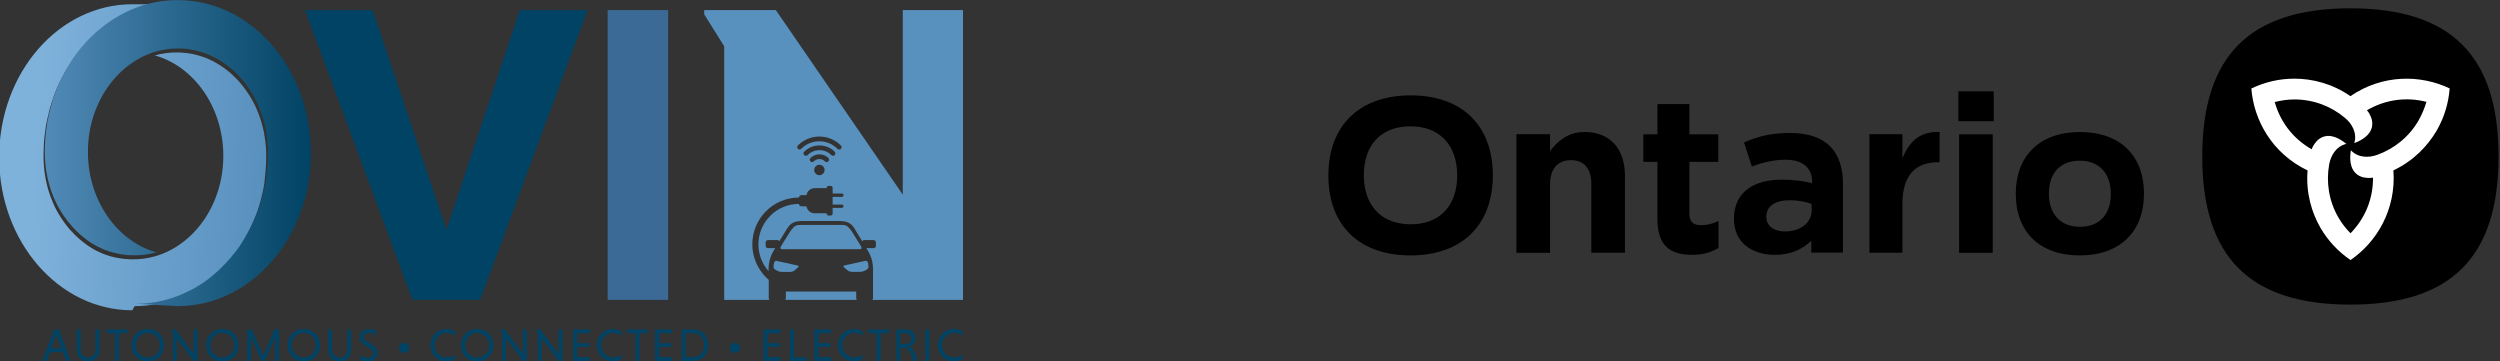
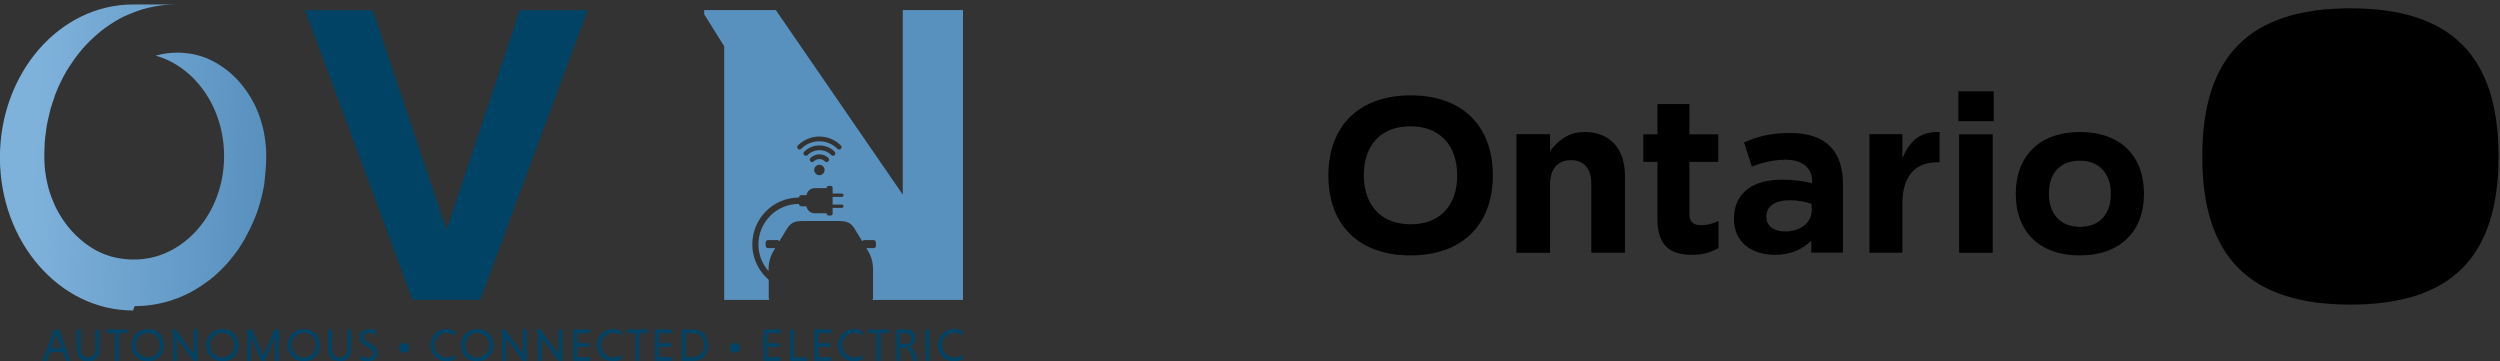
<svg xmlns="http://www.w3.org/2000/svg" xml:space="preserve" height="374" width="2587" style="enable-background:new 0 0 2587 374;" viewBox="0 0 2587 374" y="0px" x="0px" id="Layer_1" version="1.1">
  <rect x="0" y="0" width="2587" height="374" fill="#333333" stroke="none" />
  <style type="text/css">
	.st0{fill:#FFFFFF;}
	.st1{fill:#014364;}
	.st2{fill:url(#path875_00000105404736596616457580000007876304558273037973_);}
	.st3{fill:url(#path877_00000067926609874051290720000002157606663281436043_);}
	.st4{fill:#3A6A95;}
	.st5{fill:#5890BE;}
</style>
  <path d="M1459.8,98.7c-53.9,0-85.2,32.1-85.2,82.9s31.1,82.7,85,82.7c53.9,0,85.2-32.1,85.2-82.9  C1544.7,130.6,1513.7,98.7,1459.8,98.7L1459.8,98.7z M1459.7,232.1c-30.6,0-48.4-19.8-48.4-50.8s17.6-50.6,48.2-50.6  c30.6,0,48.4,19.8,48.4,50.8C1507.9,212.5,1490.3,232.1,1459.7,232.1z M1646.7,261.6v-71c0-16.5-7.8-24.9-21-24.9  c-13.3,0-21.7,8.5-21.7,24.9v71h-34.8V138.9h34.8v17.4c8-10.3,18.3-19.7,35.9-19.7c26.3,0,41.6,17.4,41.6,45.5v79.4H1646.7z   M1748.2,221.1c0,8,3.6,11.9,11.9,11.9c6.8,0,12.8-1.6,18.2-4.3v27.9c-7.3,4.3-15.8,7.1-27.5,7.1c-21.3,0-35.7-8.5-35.7-36.8v-59.4  h-14.6v-28.5h14.6v-31.3h33.1v31.3h29.9v28.5h-29.9L1748.2,221.1L1748.2,221.1z M1852.3,137.6c-20.8,0-34.1,3.9-47.6,9.8l8.1,24.9  c11.2-4.1,21.9-7,35.1-7c17.4,0,27.3,8.3,27.3,22.7v1.7c-8.7-2.4-18.9-3.8-31.2-3.8c-29.1,0-49.7,12.8-49.7,40.4v0.5  c0,24.3,19,36.9,42.1,36.9c17,0,29.1-6,37.9-14.6v12.3h32.8v-71.2C1907,157.2,1890.3,137.6,1852.3,137.6L1852.3,137.6z   M1874.7,217.7c0,12.6-11.3,21.8-27.6,21.8c-11.2,0-19.3-5.5-19.3-14.9v-0.5c0-11,9.5-16.9,24.3-16.9c8.5,0,16.6,1.5,22.5,3.9  L1874.7,217.7L1874.7,217.7z M2005.3,167.9c-23.1,0-36.7,13.6-36.7,42.9v50.7h-34.1V138.9h34.1v24.7c7.1-16.9,17.9-27.9,38.5-27  v31.3L2005.3,167.9L2005.3,167.9z M2063.1,94.5v30.9h-36.6V94.5H2063.1l-0.6,0.6L2063.1,94.5z M2061.5,139.6l0.6-0.6h-34.8v122.6  h34.8V138.9L2061.5,139.6z M2152.3,136.6c-41.6,0-66.4,24.7-66.4,64c0,39.2,24.7,63.7,66.2,63.7c41.8,0,66.5-24.7,66.5-63.9  C2218.6,161.1,2194,136.6,2152.3,136.6L2152.3,136.6z M2152.3,234.7c-20.3,0-32.1-13.4-32.1-34.3c0-20.8,11.3-34.1,31.9-34.1  c20.4,0,32.2,13.4,32.2,34.3C2184.3,221.3,2173,234.7,2152.3,234.7L2152.3,234.7z M2432.2,8.6c-104.2,0-153.3,49.1-153.3,153.3  c0,104.2,49.1,153.3,153.3,153.3c104.2,0,153.3-49.1,153.3-153.3C2585.5,57.8,2536.4,8.6,2432.2,8.6" />
-   <path d="M2432.2,99.5C2432.2,99.5,2432.2,99.5,2432.2,99.5c-18.7-13-39.4-18.1-58-18.1c-15.9,0-31.1,3.7-44.5,10.2  c2.5,32.5,21.2,67,58.2,84.8c-1.9,22.7,4,43.2,13.3,59.3c8,13.8,18.8,25,31.1,33.4c26.9-18.4,47.4-51.9,44.4-92.8  c20.6-9.7,35.4-25.1,44.8-41.2c8-13.8,12.3-28.8,13.4-43.6C2505.3,77.4,2466.1,76.4,2432.2,99.5L2432.2,99.5z M2502.8,124.5  c-9.9,17.3-25.4,29.4-42.7,35.7c-8.8,3.2-19.9,3.3-27.4-4.7c-1.6,9.6-0.5,18.5,4.8,23.6c2.2,2.2,5.5,4,8.5,4.5  c3.6,0.6,6.2,0.8,9.6,0.2c0.1,23-8.8,42.8-23.3,57.6c-4.7-4.8-9-10.2-12.5-16.3c-10-17.2-12.8-36.7-9.6-54.8  c1.6-9.2,7.1-18.9,17.8-21.4c-7.5-6.2-15.7-9.7-22.8-7.7c-3,0.8-6.2,2.8-8.1,5.1c-2.4,2.8-3.8,5-5,8.2c-20-11.5-32.6-29-38.2-48.9  c6.5-1.7,13.4-2.7,20.4-2.7c19.9,0,38.2,7.2,52.3,19.1c7.2,6,12.8,15.6,9.6,26.1c9.1-3.4,16.3-8.8,18.1-15.9c0.8-3,0.7-6.8-0.3-9.6  c-1.3-3.5-2.4-5.9-4.7-8.5c19.9-11.6,41.5-13.8,61.6-8.7C2508.9,111.9,2506.3,118.4,2502.8,124.5L2502.8,124.5z" class="st0" />
  <g>
    <path d="M65,364.4H51.8l-3.3,9.1h-4.7l12.3-32.6h4.7L73,373.5h-4.7C68.4,373.5,65,364.4,65,364.4z M53.2,360.4h10.4   l-5.2-14.1L53.2,360.4z M103,340.9v21c0,7.4-4.6,12.1-11.8,12.1c-7.3,0-11.8-4.7-11.8-12.1v-21h4.1v21.2c0,4.7,3,7.8,7.7,7.8   c4.7,0,7.7-3.2,7.7-7.8v-21.2H103z M119,344.8h-8.7v-3.9h21.5v3.9h-8.6v28.7H119C119,373.5,119,344.8,119,344.8z M153,340.4   c9.5,0,16.8,7.2,16.8,16.8c0,9.5-7.2,16.8-16.8,16.8s-16.8-7.2-16.8-16.8C136.2,347.7,143.5,340.4,153,340.4z M153,369.9   c7.1,0,12.5-5.6,12.5-12.7c0-7.1-5.4-12.7-12.5-12.7c-7.1,0-12.5,5.6-12.5,12.7C140.6,364.4,145.9,369.9,153,369.9z M183,350.1   v23.4h-4.1v-28.9l-2.3-3.4v-0.3h5l18.7,25.5v-25.5h4.1v32.6h-4.1L183,350.1L183,350.1z M230.1,340.4c9.5,0,16.8,7.2,16.8,16.8   c0,9.5-7.2,16.8-16.8,16.8c-9.5,0-16.8-7.2-16.8-16.8C213.3,347.7,220.5,340.4,230.1,340.4z M230.1,369.9c7.1,0,12.5-5.6,12.5-12.7   c0-7.1-5.4-12.7-12.5-12.7c-7.1,0-12.5,5.6-12.5,12.7C217.6,364.4,223,369.9,230.1,369.9z M270.4,373.5l-10.5-24.8v24.8h-4.1v-32.6   h4.9l11.7,27.4l11.6-27.4h4.8v32.6h-4.1v-24.8l-10.5,24.8H270.4z M314.4,340.4c9.5,0,16.8,7.2,16.8,16.8c0,9.5-7.2,16.8-16.8,16.8   s-16.8-7.2-16.8-16.8C297.6,347.7,304.8,340.4,314.4,340.4z M314.4,369.9c7.1,0,12.5-5.6,12.5-12.7c0-7.1-5.4-12.7-12.5-12.7   c-7.1,0-12.5,5.6-12.5,12.7C301.9,364.4,307.3,369.9,314.4,369.9z M363.3,340.9v21c0,7.4-4.6,12.1-11.8,12.1   c-7.3,0-11.8-4.7-11.8-12.1v-21h4.1v21.2c0,4.7,3,7.8,7.7,7.8c4.7,0,7.7-3.2,7.7-7.8v-21.2H363.3L363.3,340.9z M389.4,346.9   c-1.8-1.4-4.4-2.5-7.1-2.5c-3.5,0-5.7,1.8-5.7,4.6c0,1.7,1,3,3,4.3l5.7,3.5c4,2.5,5.5,5,5.5,8.4c0,4.7-3.4,8.9-10.3,8.9   c-3.3,0-6.1-1-8-2v-4.8c1.7,1.4,4.5,2.9,7.9,2.9c3.9,0,6-2.3,6-4.8c0-1.7-1.1-3.3-3.5-4.8l-5.6-3.5c-3.7-2.3-5.1-4.7-5.1-8   c0-4.2,2.8-8.5,10.2-8.5c2.8,0,5.3,0.8,7,1.8L389.4,346.9L389.4,346.9z M412.8,359.9c0-3,2.3-5.1,5.3-5.1c3.1,0,5.3,2.2,5.3,5.1   c0,3-2.2,5.1-5.3,5.1C415.1,365,412.8,362.9,412.8,359.9z M470.9,371.7c-2.4,1.4-5.4,2.3-8.6,2.3c-9.5,0-16.8-7.2-16.8-16.8   c0-9.5,7.2-16.8,16.8-16.8c3.2,0,6.1,0.8,8.6,2.3v4.8c-2.2-1.9-5.2-3-8.6-3c-7.1,0-12.5,5.6-12.5,12.7c0,7.1,5.3,12.7,12.5,12.7   c3.4,0,6.4-1.1,8.6-3V371.7L470.9,371.7z M493.8,340.4c9.5,0,16.8,7.2,16.8,16.8c0,9.5-7.2,16.8-16.8,16.8   c-9.5,0-16.8-7.2-16.8-16.8C477,347.7,484.2,340.4,493.8,340.4z M493.8,369.9c7.1,0,12.5-5.6,12.5-12.7c0-7.1-5.4-12.7-12.5-12.7   c-7.1,0-12.5,5.6-12.5,12.7C481.3,364.4,486.7,369.9,493.8,369.9z M523.8,350.1v23.4h-4.1v-28.9l-2.3-3.4v-0.3h5l18.7,25.5v-25.5   h4.1v32.6h-4.1L523.8,350.1L523.8,350.1z M560.6,350.1v23.4h-4.1v-28.9l-2.3-3.4v-0.3h5l18.7,25.5v-25.5h4.1v32.6h-4.1L560.6,350.1   L560.6,350.1z M593.1,373.5v-32.6h17.6v3.9h-13.4v10.3h12.5v3.9h-12.5v10.5h13.4v3.9L593.1,373.5L593.1,373.5z M643.1,371.7   c-2.4,1.4-5.4,2.3-8.6,2.3c-9.5,0-16.8-7.2-16.8-16.8c0-9.5,7.2-16.8,16.8-16.8c3.2,0,6.1,0.8,8.6,2.3v4.8c-2.2-1.9-5.2-3-8.6-3   c-7.1,0-12.5,5.6-12.5,12.7c0,7.1,5.3,12.7,12.5,12.7c3.4,0,6.4-1.1,8.6-3V371.7L643.1,371.7z M657.5,344.8h-8.7v-3.9h21.5v3.9   h-8.6v28.7h-4.1V344.8z M677.9,373.5v-32.6h17.6v3.9h-13.4v10.3h12.5v3.9h-12.5v10.5h13.4v3.9L677.9,373.5L677.9,373.5z    M705.4,340.9h11.5c9.7,0,15.9,6.8,15.9,16.3c0,9.5-6.2,16.3-15.9,16.3h-11.5V340.9L705.4,340.9z M709.6,344.8v24.7h7.3   c7.3,0,11.7-5.2,11.7-12.4c0-7.1-4.4-12.4-11.7-12.4L709.6,344.8L709.6,344.8z M755.1,359.9c0-3,2.3-5.1,5.3-5.1   c3.1,0,5.3,2.2,5.3,5.1c0,3-2.2,5.1-5.3,5.1C757.3,365,755.1,362.9,755.1,359.9z M790,373.5v-32.6h17.6v3.9h-13.4v10.3h12.5v3.9   h-12.5v10.5h13.4v3.9L790,373.5L790,373.5z M817.4,373.5v-32.6h4.1v28.7H835v3.9L817.4,373.5L817.4,373.5z M842.6,373.5v-32.6h17.6   v3.9h-13.4v10.3h12.5v3.9h-12.5v10.5h13.4v3.9L842.6,373.5L842.6,373.5z M892.6,371.7c-2.4,1.4-5.4,2.3-8.6,2.3   c-9.5,0-16.8-7.2-16.8-16.8c0-9.5,7.2-16.8,16.8-16.8c3.2,0,6.1,0.8,8.6,2.3v4.8c-2.2-1.9-5.2-3-8.6-3c-7.1,0-12.5,5.6-12.5,12.7   c0,7.1,5.3,12.7,12.5,12.7c3.4,0,6.4-1.1,8.6-3V371.7L892.6,371.7z M907.1,344.8h-8.7v-3.9h21.5v3.9h-8.6v28.7h-4.1V344.8z    M927.5,340.9h9.6c6.1,0,10.3,3.4,10.3,9.2c0,4.7-2.9,7.4-6.7,8.3c3.9,1.8,7.2,7.4,8.4,15.1h-4.3c-1.5-8.1-5.6-13.6-9.8-13.6h-3.4   v13.6h-4.1L927.5,340.9L927.5,340.9z M937.1,344.8h-5.5V356h5.5c3.4,0,6-2,6-5.5S940.5,344.8,937.1,344.8L937.1,344.8z    M957.6,340.9h4.1v32.6h-4.1V340.9L957.6,340.9z M995.9,371.7c-2.4,1.4-5.4,2.3-8.6,2.3c-9.5,0-16.8-7.2-16.8-16.8   c0-9.5,7.2-16.8,16.8-16.8c3.2,0,6.1,0.8,8.6,2.3v4.8c-2.2-1.9-5.2-3-8.6-3c-7.1,0-12.5,5.6-12.5,12.7c0,7.1,5.3,12.7,12.5,12.7   c3.4,0,6.4-1.1,8.6-3V371.7L995.9,371.7z" class="st1" />
  </g>
  <g transform="rotate(180 449.156 226.197) scale(1.135)" id="g905_00000126316432667110820380000001632679809219902090_">
    <linearGradient gradientTransform="matrix(3.649 0 0 3.649 -1546.927 93.788)" y2="50.654" x2="632.066" y1="47.247" x1="574.235" gradientUnits="userSpaceOnUse" id="path875_00000075879484882179860840000014317865349764963483_">
      <stop style="stop-color:#5890BE" offset="0" />
      <stop style="stop-color:#7FB2DB" offset="1" />
    </linearGradient>
-     <path d="M668.7,119.5c-6.7,0-13.3,0.6-19.7,1.8c-0.9,0.2-1.7,0.3-2.6,0.5c-0.3,0.1-0.6,0.1-0.9,0.2l-1.6,0.4c-0.5,0.1-0.9,0.2-1.4,0.3   c-0.4,0.1-0.7,0.2-1.1,0.3c-0.5,0.1-1.1,0.3-1.6,0.4c-0.3,0.1-0.5,0.1-0.8,0.2c-0.6,0.2-1.1,0.3-1.7,0.5c-0.2,0.1-0.4,0.1-0.7,0.2   c-0.6,0.2-1.2,0.4-1.8,0.6l-0.5,0.2c-0.6,0.2-1.3,0.4-1.9,0.7c-0.1,0-0.3,0.1-0.4,0.1c-0.7,0.2-1.3,0.5-2,0.7c0,0,0,0,0,0   c0,0-0.1,0-0.1,0h0c-2.9,1.1-5.8,2.4-8.6,3.8c-0.7,0.3-1.4,0.7-2,1c0,0,0,0,0,0c0,0-0.1,0-0.1,0c0,0,0,0,0,0   c-0.6,0.3-1.3,0.7-1.9,1c0,0,0,0,0,0c-0.1,0-0.1,0.1-0.2,0.1c0,0,0,0,0,0c-0.6,0.3-1.2,0.7-1.8,1c0,0,0,0,0,0l-0.4,0.2c0,0,0,0,0,0   c-0.5,0.3-1.1,0.6-1.7,1c0,0,0,0,0,0c-0.1,0.1-0.3,0.2-0.4,0.3c-0.6,0.3-1.1,0.7-1.7,1c-0.1,0-0.1,0.1-0.2,0.1c0,0,0,0,0,0   c-2.6,1.7-5.2,3.4-7.8,5.3c-0.6,0.4-1.2,0.9-1.7,1.3c0,0,0,0-0.1,0c-0.1,0-0.1,0.1-0.2,0.1c0,0,0,0,0,0c-0.5,0.4-1.1,0.8-1.6,1.2   c0,0,0,0,0,0l-0.3,0.3c0,0,0,0,0,0c-0.5,0.4-1,0.8-1.4,1.2c0,0,0,0-0.1,0c-0.1,0.1-0.3,0.3-0.5,0.4c0,0,0,0,0,0   c-0.5,0.4-0.9,0.8-1.4,1.2c-0.1,0.1-0.2,0.2-0.3,0.3c-0.5,0.5-1.1,0.9-1.6,1.4l0,0c0,0,0,0-0.1,0.1l0,0c-2.3,2.1-4.5,4.2-6.6,6.5   c-0.1,0.1-0.2,0.2-0.3,0.3c0,0,0,0,0,0c-0.4,0.5-0.9,0.9-1.3,1.4l0,0c-0.1,0.2-0.3,0.3-0.5,0.5l0,0c-0.4,0.4-0.7,0.8-1.1,1.2   c-0.2,0.2-0.4,0.5-0.6,0.7c-0.4,0.4-0.7,0.9-1.1,1.3c-0.2,0.2-0.4,0.4-0.5,0.6c-0.4,0.4-0.7,0.9-1.1,1.4c0,0,0,0,0,0   c-0.1,0.2-0.3,0.4-0.4,0.5c-0.4,0.5-0.8,0.9-1.1,1.4c0,0,0,0,0,0c-0.2,0.2-0.3,0.4-0.5,0.6c0,0-0.1,0.1-0.1,0.1l-1,1.3c0,0,0,0,0,0   c-1,1.3-1.9,2.6-2.9,3.9c0,0,0,0-0.1,0.1c-0.3,0.5-0.7,1-1,1.5c0,0,0,0,0,0l-0.4,0.7c0,0,0,0,0,0c-0.3,0.4-0.6,0.9-0.9,1.4   c0,0,0,0,0,0c-0.2,0.3-0.4,0.5-0.5,0.8c-0.3,0.4-0.5,0.8-0.8,1.2c0,0,0,0,0,0c-0.2,0.3-0.4,0.7-0.6,1c0,0,0,0,0,0   c-0.3,0.4-0.5,0.9-0.8,1.3c-0.2,0.3-0.3,0.6-0.5,0.8c-0.3,0.5-0.6,0.9-0.8,1.4l-0.2,0.4c-0.1,0.2-0.2,0.4-0.3,0.6c0,0,0,0,0,0   c-0.2,0.4-0.5,0.9-0.7,1.3l0,0c-0.2,0.3-0.4,0.7-0.5,1c0,0,0,0.1,0,0.1c-0.2,0.4-0.4,0.8-0.7,1.2c-0.3,0.5-0.6,1.1-0.8,1.6   c-0.1,0.2-0.2,0.5-0.4,0.7c-0.2,0.4-0.4,0.8-0.6,1.1c0,0,0,0,0,0c-0.2,0.4-0.4,0.8-0.6,1.2v0c-0.2,0.4-0.4,0.8-0.6,1.2l0,0.1   c-0.2,0.4-0.4,0.8-0.6,1.2c-0.2,0.4-0.4,0.8-0.5,1.2c0,0,0,0,0,0c-0.2,0.4-0.4,0.9-0.6,1.3c0,0,0,0,0,0c-0.2,0.4-0.3,0.7-0.5,1.1   c-0.2,0.4-0.3,0.8-0.5,1.2c0,0.1-0.1,0.1-0.1,0.2c-0.2,0.4-0.3,0.8-0.5,1.2c-0.2,0.5-0.4,1-0.6,1.4c-0.2,0.4-0.3,0.8-0.5,1.2v0   c-0.2,0.4-0.3,0.9-0.5,1.3s-0.3,0.9-0.5,1.3c-0.2,0.5-0.3,0.9-0.5,1.4c-0.1,0.4-0.3,0.8-0.4,1.2c-0.3,0.8-0.6,1.7-0.8,2.5   c-0.1,0.4-0.2,0.8-0.4,1.2c-0.2,0.5-0.3,1-0.5,1.6l-0.3,1c0,0,0,0.1,0,0.1c-0.2,0.5-0.3,1.1-0.5,1.6c0,0,0,0,0,0   c-0.1,0.3-0.2,0.7-0.3,1.1l0,0.1c-0.1,0.5-0.3,1-0.4,1.5c0,0,0,0,0,0c-0.1,0.4-0.2,0.8-0.3,1.1c-0.1,0.5-0.3,1.1-0.4,1.6   c0,0,0,0,0,0.1c-0.1,0.4-0.2,0.8-0.3,1.1c0,0,0,0,0,0c-0.1,0.6-0.3,1.2-0.4,1.8v0c-0.1,0.3-0.1,0.7-0.2,1v0   c-0.1,0.6-0.2,1.2-0.4,1.8l0,0.1l-0.2,0.9v0c-0.2,0.8-0.3,1.6-0.4,2.5l-0.1,0.3c-0.1,0.8-0.3,1.7-0.4,2.6c0,0.1,0,0.2,0,0.3l-0.1,1   c0,0.1,0,0.2,0,0.3c-0.1,0.5-0.2,1.1-0.2,1.6v0c0,0.3-0.1,0.7-0.1,1.1c-0.1,0.6-0.1,1.2-0.2,1.8c0,0.4-0.1,0.8-0.1,1.2   c-0.1,0.6-0.1,1.2-0.2,1.8c0,0.4-0.1,0.7-0.1,1.1c0,0,0,0,0,0c-0.1,0.6-0.1,1.2-0.1,1.8l-0.1,1.1v0l-0.1,1.8v0c0,0.4,0,0.8-0.1,1.2   c0,0.6-0.1,1.2-0.1,1.8c0,0.4,0,0.8,0,1.2c0,1-0.1,2-0.1,3c0,0.8,0,1.6,0,2.4c0,0.8,0,1.6,0,2.4c0,0.8,0,1.6,0.1,2.4   c0,0.8,0.1,1.6,0.1,2.4c0,0.8,0.1,1.6,0.2,2.3c0.1,1.6,0.3,3.1,0.5,4.6c0.1,1,0.3,2.1,0.5,3.1c0,0.2,0.1,0.4,0.1,0.7   c0.2,1,0.3,2,0.5,3.1c0.3,1.5,0.6,3,1,4.5c0.4,1.5,0.7,2.9,1.2,4.4c0.4,1.4,0.9,2.9,1.3,4.3c0.9,2.8,2,5.6,3.2,8.3   c0.6,1.3,1.2,2.7,1.8,4c0.3,0.6,0.6,1.3,1,1.9c0.1,0.2,0.3,0.5,0.4,0.7c0.5,1,1.1,2.1,1.7,3.1c0.4,0.6,0.7,1.2,1.1,1.8   c0.7,1.2,1.5,2.4,2.3,3.6c1.4,2.1,2.9,4.1,4.4,6c0.2,0.3,0.4,0.5,0.6,0.8c0.9,1.1,1.8,2.1,2.7,3.2c0.2,0.3,0.5,0.5,0.7,0.8   c0.2,0.2,0.4,0.5,0.7,0.7c0.5,0.5,0.9,1,1.4,1.5c1,1,1.9,1.9,3,2.9c0.5,0.5,1,0.9,1.5,1.4c2,1.8,4.2,3.5,6.4,5.1   c4.4,3.2,9.1,5.9,14,8.1c0.6,0.3,1.2,0.5,1.8,0.8c0.6,0.2,1.2,0.5,1.8,0.7c0.2,0.1,0.4,0.1,0.6,0.2c0.4,0.1,0.8,0.3,1.2,0.4   c0.2,0.1,0.4,0.1,0.7,0.2c0.4,0.1,0.8,0.3,1.1,0.4c0.2,0.1,0.5,0.2,0.7,0.2c0.3,0.1,0.7,0.2,1,0.3c0.3,0.1,0.6,0.2,0.8,0.2   c0.3,0.1,0.7,0.2,1,0.3l0.8,0.2l1.1,0.3c0.3,0.1,0.5,0.1,0.8,0.2c0.6,0.1,1.2,0.3,1.8,0.4c0.6,0.1,1.3,0.2,1.9,0.3   c0.2,0,0.5,0.1,0.7,0.1c0.4,0.1,0.8,0.1,1.1,0.2c0.3,0,0.6,0.1,0.9,0.1c0.3,0,0.7,0.1,1,0.1c0.3,0,0.6,0.1,0.9,0.1l1.1,0.1   c0.3,0,0.5,0,0.8,0.1l1.2,0.1c0.2,0,0.5,0,0.7,0c0.5,0,1,0,1.4,0.1c0.2,0,0.3,0,0.5,0c7.3,0.2,14.6-0.7,21.7-2.7   c-35.8-10.1-62.4-47.3-62.4-91.6s26.6-81.4,62.4-91.6c7.1-2,14.4-2.9,21.8-2.7c0.7,0,1.4,0,2.1,0.1c1.4,0.1,2.7,0.2,4.1,0.3   c0.7,0.1,1.4,0.2,2,0.3c0.1,0,0.2,0,0.3,0c0,0,0.1,0,0.1,0c1,0.1,2,0.3,3.1,0.5c0.2,0,0.4,0.1,0.6,0.1c0.7,0.1,1.3,0.3,2,0.4h0   c0.6,0.1,1.1,0.3,1.7,0.4c0.6,0.1,1.1,0.3,1.7,0.4c0,0,0,0,0,0l0.5,0.1l0.9,0.3l0.6,0.2c0.1,0,0.3,0.1,0.5,0.1h0   c0.1,0,0.2,0.1,0.2,0.1c0,0,0.1,0,0.1,0c1.1,0.4,2.3,0.8,3.4,1.2h0c0.6,0.2,1.2,0.5,1.9,0.7h0c0.8,0.3,1.6,0.7,2.4,1.1   c0.2,0.1,0.5,0.2,0.7,0.3c0.8,0.4,1.6,0.7,2.4,1.1c0.8,0.4,1.6,0.8,2.4,1.3c0.2,0.1,0.4,0.2,0.5,0.3c0.8,0.4,1.6,0.9,2.3,1.4   c0.6,0.3,1.1,0.7,1.7,1.1c0,0,0,0,0,0c0.6,0.4,1.1,0.7,1.7,1.1l0,0c0.6,0.4,1.1,0.8,1.6,1.2l0,0c1.1,0.8,2.2,1.6,3.2,2.5l0,0   c0.5,0.4,1,0.8,1.6,1.3l0,0c0.5,0.4,1,0.9,1.5,1.3c0.5,0.4,1,0.9,1.5,1.4l0,0c0.5,0.5,1,0.9,1.5,1.4l0,0c0.5,0.5,1,1,1.5,1.5   c0.4,0.4,0.8,0.8,1.1,1.2c0.1,0.1,0.1,0.1,0.2,0.2l0.1,0.1c0,0,0,0,0,0c0.1,0.1,0.3,0.3,0.4,0.4c0,0,0,0,0.1,0.1   c0.4,0.4,0.8,0.9,1.2,1.3l0,0c0,0,0.1,0.1,0.1,0.1c0.4,0.4,0.7,0.8,1.1,1.3c0.1,0.1,0.2,0.3,0.3,0.4l0.9,1.1l0,0l0.6,0.7   c0.6,0.8,1.3,1.6,1.9,2.5c0.4,0.6,0.8,1.1,1.2,1.7c0.4,0.6,0.8,1.2,1.2,1.7c0.4,0.6,0.8,1.2,1.2,1.8c0,0,0,0,0,0   c0.4,0.6,0.8,1.2,1.1,1.8c0.4,0.6,0.7,1.2,1.1,1.8c0,0,0,0,0,0c0.4,0.6,0.7,1.2,1.1,1.9s0.7,1.3,1,1.9c0.3,0.6,0.6,1.3,1,1.9   c0,0,0,0,0,0c0.3,0.6,0.6,1.3,0.9,2c0.3,0.7,0.6,1.3,0.9,2c0.4,0.9,0.8,1.8,1.1,2.7c0.1,0.2,0.2,0.4,0.3,0.7   c0.4,0.9,0.7,1.8,1.1,2.8c0.5,1.4,1,2.8,1.4,4.2c0.7,2.1,1.3,4.3,1.8,6.5c0.9,3.7,1.6,7.5,2.1,11.3c0.1,0.8,0.2,1.5,0.3,2.3   c0,0,0,0,0,0c0,0,0,0.1,0,0.2c0.1,1,0.2,2,0.3,3.1c0,0.2,0,0.5,0,0.7c0.1,1,0.1,2.1,0.2,3.1c0,0.8,0.1,1.6,0.1,2.4c0,1.7,0,3.3,0,5   v0c0,1,0,2-0.1,3l0,0.9c0,0.7-0.1,1.4-0.1,2.1c0,0.1,0,0.2,0,0.4c0,0.2,0,0.4,0,0.6c0,0.7-0.1,1.4-0.1,2.1l0,0.4c0,0.1,0,0.3,0,0.5   c0,0.7-0.1,1.3-0.2,2c0,0.2,0,0.4-0.1,0.7c0,0,0,0,0,0l0,0.3c0,0,0,0.1,0,0.1c-0.1,0.7-0.1,1.4-0.2,2.1l-0.1,0.6c0,0.1,0,0.1,0,0.2   c-0.2,1.9-0.5,3.9-0.8,5.8c0,0,0,0.1,0,0.1c0,0,0,0,0,0c0,0.3-0.1,0.5-0.1,0.8l0,0.2c-0.1,0.6-0.2,1.2-0.3,1.8c0,0.1,0,0.2,0,0.3   c0,0.2-0.1,0.4-0.1,0.6c-0.1,0.7-0.2,1.4-0.4,2c0,0.1,0,0.3-0.1,0.4c0,0.2-0.1,0.3-0.1,0.5l-0.4,1.9c0,0.2-0.1,0.4-0.1,0.6   l-0.1,0.4c-0.1,0.6-0.3,1.2-0.4,1.8c0,0.2-0.1,0.5-0.2,0.7c0,0,0,0,0,0c0,0.1,0,0.2-0.1,0.3c-0.2,0.7-0.4,1.5-0.5,2.2   c0,0.1-0.1,0.3-0.1,0.4c0,0,0,0,0,0.1c-0.2,0.9-0.5,1.9-0.7,2.8c0,0,0,0,0,0.1c0,0.2-0.1,0.3-0.1,0.5c-0.2,0.7-0.4,1.4-0.6,2.2   c0,0.1,0,0.2-0.1,0.2c0,0,0,0,0,0l-0.1,0.2c-0.1,0.2-0.1,0.5-0.2,0.7c-0.1,0.4-0.2,0.8-0.4,1.2l-0.4,1.4c-0.2,0.5-0.3,0.9-0.5,1.4   c-0.2,0.5-0.4,1.1-0.6,1.6c-0.1,0.2-0.2,0.5-0.2,0.7c-0.1,0.4-0.3,0.8-0.4,1.2c0,0.1-0.1,0.2-0.1,0.4c-0.2,0.5-0.4,1-0.5,1.5   c-0.1,0.3-0.2,0.6-0.3,0.9c0,0,0,0,0,0c0,0.1,0,0.1-0.1,0.2c-0.2,0.5-0.4,1.1-0.6,1.6c-0.1,0.3-0.2,0.6-0.4,0.9c0,0,0,0,0,0   c-0.1,0.3-0.3,0.6-0.4,0.9c-0.2,0.5-0.4,1-0.6,1.5c0,0.1-0.1,0.2-0.1,0.3c0,0,0,0,0,0c-0.1,0.3-0.3,0.6-0.4,0.9   c-0.2,0.4-0.4,0.8-0.5,1.2c-0.1,0.1-0.1,0.3-0.2,0.4c0,0,0,0,0,0c0,0,0,0.1-0.1,0.1c-0.1,0.2-0.2,0.4-0.3,0.7   c-0.2,0.4-0.4,0.8-0.5,1.2l-0.3,0.6c-0.1,0.2-0.2,0.4-0.3,0.5c-0.2,0.5-0.4,0.9-0.7,1.4c-0.1,0.2-0.2,0.5-0.3,0.7   c-0.1,0.1-0.1,0.3-0.2,0.4c-0.2,0.4-0.4,0.8-0.6,1.2c0,0,0,0.1-0.1,0.1l-0.4,0.8c0,0,0,0,0,0l-0.1,0.3c-0.1,0.3-0.3,0.6-0.5,0.9   l-0.2,0.3c-0.2,0.4-0.4,0.7-0.6,1.1c-0.2,0.4-0.4,0.7-0.6,1.1c-0.2,0.4-0.5,0.8-0.7,1.2l-0.1,0.2c0,0,0,0,0,0   c-0.2,0.4-0.4,0.7-0.6,1.1c-0.2,0.3-0.4,0.6-0.6,0.9c-0.1,0.1-0.2,0.3-0.3,0.4c0,0,0,0,0,0c-0.2,0.3-0.4,0.6-0.5,0.9   c-0.2,0.3-0.4,0.6-0.6,0.9c-0.1,0.2-0.2,0.4-0.4,0.6c0,0,0,0,0,0l-0.5,0.8c-0.2,0.2-0.3,0.5-0.5,0.7c-0.2,0.3-0.4,0.6-0.6,0.9   c-0.1,0.2-0.3,0.4-0.4,0.6c-0.1,0.2-0.3,0.4-0.4,0.6c-0.2,0.4-0.5,0.7-0.7,1.1l-0.3,0.4c-0.1,0.1-0.2,0.2-0.3,0.4   c-0.1,0.2-0.2,0.3-0.3,0.5l-0.7,1c0,0,0,0,0,0c-0.5,0.7-1,1.4-1.6,2.1c0,0-0.1,0.1-0.1,0.2c0,0,0,0,0,0c0,0,0,0,0,0   c-0.3,0.4-0.6,0.8-1,1.3l-0.4,0.5l-0.3,0.4c-0.3,0.4-0.6,0.7-0.9,1.1l-0.4,0.5c-0.2,0.2-0.3,0.4-0.5,0.6c0,0,0,0,0,0   c-0.2,0.3-0.4,0.5-0.6,0.8c-0.2,0.2-0.4,0.4-0.6,0.7c-0.2,0.2-0.4,0.5-0.6,0.7l0,0c-0.2,0.2-0.3,0.4-0.5,0.6   c-0.2,0.2-0.3,0.4-0.5,0.6c-0.3,0.3-0.5,0.6-0.8,0.9l0,0c-0.1,0.1-0.2,0.3-0.4,0.4c-0.1,0.1-0.3,0.3-0.4,0.4   c-0.4,0.4-0.7,0.8-1.1,1.2l0,0c-0.1,0.1-0.1,0.1-0.2,0.2c-0.6,0.6-1.1,1.2-1.7,1.8l0,0c-0.6,0.7-1.3,1.3-1.9,1.9l0,0   c-0.4,0.4-0.8,0.8-1.3,1.2l-0.1,0.1c0,0,0,0,0,0c-0.2,0.2-0.4,0.4-0.6,0.5c-0.3,0.3-0.6,0.6-1,0.9c0,0,0,0,0,0   c-0.1,0.1-0.2,0.2-0.3,0.3l-0.7,0.7l0,0c-0.2,0.2-0.5,0.4-0.7,0.6c-0.1,0.1-0.2,0.2-0.3,0.3c-0.3,0.3-0.6,0.6-1,0.9l0,0   c-0.2,0.1-0.3,0.3-0.5,0.4c-0.1,0.1-0.2,0.1-0.2,0.2c-0.4,0.4-0.9,0.7-1.3,1.1l0,0c-0.7,0.6-1.4,1.1-2.1,1.7   c-0.7,0.6-1.4,1.1-2.2,1.7c0,0,0,0,0,0c-0.5,0.4-1.1,0.8-1.6,1.2l-0.6,0.4c0,0,0,0,0,0l-1.2,0.8c-0.1,0-0.1,0.1-0.2,0.1   c-0.3,0.2-0.5,0.4-0.8,0.6c-0.3,0.2-0.6,0.4-0.9,0.6c-0.1,0.1-0.2,0.1-0.3,0.2c-0.3,0.2-0.7,0.5-1,0.7c0,0,0,0,0,0   c-0.2,0.1-0.5,0.3-0.7,0.4c0,0,0,0,0,0c0,0-0.1,0-0.1,0.1c-0.5,0.3-1,0.6-1.4,0.9c0,0,0,0,0,0c-0.8,0.5-1.5,0.9-2.3,1.4   c0,0,0,0,0,0c-0.8,0.4-1.6,0.9-2.3,1.3c-0.2,0.1-0.4,0.2-0.5,0.3c-0.3,0.2-0.6,0.3-0.9,0.5c-0.2,0.1-0.4,0.2-0.5,0.3   c-0.6,0.3-1.2,0.6-1.8,0.9c-0.1,0-0.1,0.1-0.2,0.1c-0.3,0.1-0.5,0.3-0.8,0.4h0c-0.4,0.2-0.8,0.4-1.2,0.6l-0.1,0l-0.1,0   c-0.6,0.3-1.2,0.6-1.8,0.8c-0.2,0.1-0.4,0.2-0.6,0.3c-0.3,0.1-0.5,0.2-0.8,0.3c-0.1,0.1-0.3,0.1-0.4,0.2h0   c-0.2,0.1-0.4,0.2-0.6,0.2c-0.6,0.3-1.3,0.5-1.9,0.8h0c-0.8,0.3-1.7,0.7-2.5,1h0c-0.8,0.3-1.7,0.6-2.5,0.9   c-0.3,0.1-0.7,0.2-1.1,0.4c-1.6,0.5-3.1,1-4.7,1.5c-1.5,0.4-3,0.8-4.6,1.2c-1.8,0.4-3.5,0.8-5.3,1.1c-6.5,1.2-13.1,1.8-19.7,1.8   h39.3c67,0,121.4-62.5,121.4-139.5s-54.3-139.5-121.4-139.5L668.7,119.5L668.7,119.5z" style="fill:url(#path875_00000075879484882179860840000014317865349764963483_);" id="path875_00000047752085538625481180000012263460090169198997_" />
+     <path d="M668.7,119.5c-6.7,0-13.3,0.6-19.7,1.8c-0.9,0.2-1.7,0.3-2.6,0.5c-0.3,0.1-0.6,0.1-0.9,0.2l-1.6,0.4c-0.5,0.1-0.9,0.2-1.4,0.3   c-0.4,0.1-0.7,0.2-1.1,0.3c-0.5,0.1-1.1,0.3-1.6,0.4c-0.3,0.1-0.5,0.1-0.8,0.2c-0.6,0.2-1.1,0.3-1.7,0.5c-0.2,0.1-0.4,0.1-0.7,0.2   c-0.6,0.2-1.2,0.4-1.8,0.6l-0.5,0.2c-0.6,0.2-1.3,0.4-1.9,0.7c-0.1,0-0.3,0.1-0.4,0.1c-0.7,0.2-1.3,0.5-2,0.7c0,0,0,0,0,0   c0,0-0.1,0-0.1,0h0c-2.9,1.1-5.8,2.4-8.6,3.8c-0.7,0.3-1.4,0.7-2,1c0,0,0,0,0,0c0,0-0.1,0-0.1,0c0,0,0,0,0,0   c-0.6,0.3-1.3,0.7-1.9,1c0,0,0,0,0,0c-0.1,0-0.1,0.1-0.2,0.1c0,0,0,0,0,0c-0.6,0.3-1.2,0.7-1.8,1c0,0,0,0,0,0l-0.4,0.2c0,0,0,0,0,0   c-0.5,0.3-1.1,0.6-1.7,1c0,0,0,0,0,0c-0.1,0.1-0.3,0.2-0.4,0.3c-0.6,0.3-1.1,0.7-1.7,1c-0.1,0-0.1,0.1-0.2,0.1c0,0,0,0,0,0   c-2.6,1.7-5.2,3.4-7.8,5.3c-0.6,0.4-1.2,0.9-1.7,1.3c0,0,0,0-0.1,0c-0.1,0-0.1,0.1-0.2,0.1c0,0,0,0,0,0c-0.5,0.4-1.1,0.8-1.6,1.2   c0,0,0,0,0,0l-0.3,0.3c0,0,0,0,0,0c-0.5,0.4-1,0.8-1.4,1.2c0,0,0,0-0.1,0c-0.1,0.1-0.3,0.3-0.5,0.4c0,0,0,0,0,0   c-0.5,0.4-0.9,0.8-1.4,1.2c-0.1,0.1-0.2,0.2-0.3,0.3c-0.5,0.5-1.1,0.9-1.6,1.4l0,0c0,0,0,0-0.1,0.1l0,0c-2.3,2.1-4.5,4.2-6.6,6.5   c-0.1,0.1-0.2,0.2-0.3,0.3c0,0,0,0,0,0c-0.4,0.5-0.9,0.9-1.3,1.4l0,0c-0.1,0.2-0.3,0.3-0.5,0.5l0,0c-0.4,0.4-0.7,0.8-1.1,1.2   c-0.2,0.2-0.4,0.5-0.6,0.7c-0.4,0.4-0.7,0.9-1.1,1.3c-0.2,0.2-0.4,0.4-0.5,0.6c-0.4,0.4-0.7,0.9-1.1,1.4c0,0,0,0,0,0   c-0.1,0.2-0.3,0.4-0.4,0.5c-0.4,0.5-0.8,0.9-1.1,1.4c0,0,0,0,0,0c-0.2,0.2-0.3,0.4-0.5,0.6c0,0-0.1,0.1-0.1,0.1l-1,1.3c0,0,0,0,0,0   c-1,1.3-1.9,2.6-2.9,3.9c0,0,0,0-0.1,0.1c-0.3,0.5-0.7,1-1,1.5c0,0,0,0,0,0l-0.4,0.7c0,0,0,0,0,0c-0.3,0.4-0.6,0.9-0.9,1.4   c0,0,0,0,0,0c-0.2,0.3-0.4,0.5-0.5,0.8c-0.3,0.4-0.5,0.8-0.8,1.2c0,0,0,0,0,0c-0.2,0.3-0.4,0.7-0.6,1c0,0,0,0,0,0   c-0.3,0.4-0.5,0.9-0.8,1.3c-0.2,0.3-0.3,0.6-0.5,0.8c-0.3,0.5-0.6,0.9-0.8,1.4l-0.2,0.4c-0.1,0.2-0.2,0.4-0.3,0.6c0,0,0,0,0,0   c-0.2,0.4-0.5,0.9-0.7,1.3l0,0c-0.2,0.3-0.4,0.7-0.5,1c0,0,0,0.1,0,0.1c-0.2,0.4-0.4,0.8-0.7,1.2c-0.3,0.5-0.6,1.1-0.8,1.6   c-0.1,0.2-0.2,0.5-0.4,0.7c-0.2,0.4-0.4,0.8-0.6,1.1c0,0,0,0,0,0c-0.2,0.4-0.4,0.8-0.6,1.2v0c-0.2,0.4-0.4,0.8-0.6,1.2l0,0.1   c-0.2,0.4-0.4,0.8-0.6,1.2c-0.2,0.4-0.4,0.8-0.5,1.2c0,0,0,0,0,0c-0.2,0.4-0.4,0.9-0.6,1.3c0,0,0,0,0,0c-0.2,0.4-0.3,0.7-0.5,1.1   c-0.2,0.4-0.3,0.8-0.5,1.2c0,0.1-0.1,0.1-0.1,0.2c-0.2,0.4-0.3,0.8-0.5,1.2c-0.2,0.5-0.4,1-0.6,1.4c-0.2,0.4-0.3,0.8-0.5,1.2v0   c-0.2,0.4-0.3,0.9-0.5,1.3s-0.3,0.9-0.5,1.3c-0.2,0.5-0.3,0.9-0.5,1.4c-0.1,0.4-0.3,0.8-0.4,1.2c-0.3,0.8-0.6,1.7-0.8,2.5   c-0.1,0.4-0.2,0.8-0.4,1.2c-0.2,0.5-0.3,1-0.5,1.6l-0.3,1c0,0,0,0.1,0,0.1c-0.2,0.5-0.3,1.1-0.5,1.6c0,0,0,0,0,0   c-0.1,0.3-0.2,0.7-0.3,1.1l0,0.1c-0.1,0.5-0.3,1-0.4,1.5c0,0,0,0,0,0c-0.1,0.4-0.2,0.8-0.3,1.1c-0.1,0.5-0.3,1.1-0.4,1.6   c0,0,0,0,0,0.1c-0.1,0.4-0.2,0.8-0.3,1.1c0,0,0,0,0,0c-0.1,0.6-0.3,1.2-0.4,1.8v0c-0.1,0.3-0.1,0.7-0.2,1v0   c-0.1,0.6-0.2,1.2-0.4,1.8l0,0.1l-0.2,0.9v0c-0.2,0.8-0.3,1.6-0.4,2.5l-0.1,0.3c-0.1,0.8-0.3,1.7-0.4,2.6c0,0.1,0,0.2,0,0.3l-0.1,1   c0,0.1,0,0.2,0,0.3c-0.1,0.5-0.2,1.1-0.2,1.6v0c0,0.3-0.1,0.7-0.1,1.1c-0.1,0.6-0.1,1.2-0.2,1.8c0,0.4-0.1,0.8-0.1,1.2   c-0.1,0.6-0.1,1.2-0.2,1.8c0,0.4-0.1,0.7-0.1,1.1c0,0,0,0,0,0c-0.1,0.6-0.1,1.2-0.1,1.8l-0.1,1.1v0l-0.1,1.8v0c0,0.4,0,0.8-0.1,1.2   c0,0.6-0.1,1.2-0.1,1.8c0,0.4,0,0.8,0,1.2c0,1-0.1,2-0.1,3c0,0.8,0,1.6,0,2.4c0,0.8,0,1.6,0,2.4c0,0.8,0,1.6,0.1,2.4   c0,0.8,0.1,1.6,0.1,2.4c0,0.8,0.1,1.6,0.2,2.3c0.1,1.6,0.3,3.1,0.5,4.6c0.1,1,0.3,2.1,0.5,3.1c0,0.2,0.1,0.4,0.1,0.7   c0.2,1,0.3,2,0.5,3.1c0.3,1.5,0.6,3,1,4.5c0.4,1.5,0.7,2.9,1.2,4.4c0.4,1.4,0.9,2.9,1.3,4.3c0.9,2.8,2,5.6,3.2,8.3   c0.6,1.3,1.2,2.7,1.8,4c0.3,0.6,0.6,1.3,1,1.9c0.1,0.2,0.3,0.5,0.4,0.7c0.5,1,1.1,2.1,1.7,3.1c0.4,0.6,0.7,1.2,1.1,1.8   c0.7,1.2,1.5,2.4,2.3,3.6c1.4,2.1,2.9,4.1,4.4,6c0.2,0.3,0.4,0.5,0.6,0.8c0.9,1.1,1.8,2.1,2.7,3.2c0.2,0.3,0.5,0.5,0.7,0.8   c0.2,0.2,0.4,0.5,0.7,0.7c0.5,0.5,0.9,1,1.4,1.5c1,1,1.9,1.9,3,2.9c0.5,0.5,1,0.9,1.5,1.4c2,1.8,4.2,3.5,6.4,5.1   c4.4,3.2,9.1,5.9,14,8.1c0.6,0.3,1.2,0.5,1.8,0.8c0.6,0.2,1.2,0.5,1.8,0.7c0.2,0.1,0.4,0.1,0.6,0.2c0.4,0.1,0.8,0.3,1.2,0.4   c0.4,0.1,0.8,0.3,1.1,0.4c0.2,0.1,0.5,0.2,0.7,0.2c0.3,0.1,0.7,0.2,1,0.3c0.3,0.1,0.6,0.2,0.8,0.2   c0.3,0.1,0.7,0.2,1,0.3l0.8,0.2l1.1,0.3c0.3,0.1,0.5,0.1,0.8,0.2c0.6,0.1,1.2,0.3,1.8,0.4c0.6,0.1,1.3,0.2,1.9,0.3   c0.2,0,0.5,0.1,0.7,0.1c0.4,0.1,0.8,0.1,1.1,0.2c0.3,0,0.6,0.1,0.9,0.1c0.3,0,0.7,0.1,1,0.1c0.3,0,0.6,0.1,0.9,0.1l1.1,0.1   c0.3,0,0.5,0,0.8,0.1l1.2,0.1c0.2,0,0.5,0,0.7,0c0.5,0,1,0,1.4,0.1c0.2,0,0.3,0,0.5,0c7.3,0.2,14.6-0.7,21.7-2.7   c-35.8-10.1-62.4-47.3-62.4-91.6s26.6-81.4,62.4-91.6c7.1-2,14.4-2.9,21.8-2.7c0.7,0,1.4,0,2.1,0.1c1.4,0.1,2.7,0.2,4.1,0.3   c0.7,0.1,1.4,0.2,2,0.3c0.1,0,0.2,0,0.3,0c0,0,0.1,0,0.1,0c1,0.1,2,0.3,3.1,0.5c0.2,0,0.4,0.1,0.6,0.1c0.7,0.1,1.3,0.3,2,0.4h0   c0.6,0.1,1.1,0.3,1.7,0.4c0.6,0.1,1.1,0.3,1.7,0.4c0,0,0,0,0,0l0.5,0.1l0.9,0.3l0.6,0.2c0.1,0,0.3,0.1,0.5,0.1h0   c0.1,0,0.2,0.1,0.2,0.1c0,0,0.1,0,0.1,0c1.1,0.4,2.3,0.8,3.4,1.2h0c0.6,0.2,1.2,0.5,1.9,0.7h0c0.8,0.3,1.6,0.7,2.4,1.1   c0.2,0.1,0.5,0.2,0.7,0.3c0.8,0.4,1.6,0.7,2.4,1.1c0.8,0.4,1.6,0.8,2.4,1.3c0.2,0.1,0.4,0.2,0.5,0.3c0.8,0.4,1.6,0.9,2.3,1.4   c0.6,0.3,1.1,0.7,1.7,1.1c0,0,0,0,0,0c0.6,0.4,1.1,0.7,1.7,1.1l0,0c0.6,0.4,1.1,0.8,1.6,1.2l0,0c1.1,0.8,2.2,1.6,3.2,2.5l0,0   c0.5,0.4,1,0.8,1.6,1.3l0,0c0.5,0.4,1,0.9,1.5,1.3c0.5,0.4,1,0.9,1.5,1.4l0,0c0.5,0.5,1,0.9,1.5,1.4l0,0c0.5,0.5,1,1,1.5,1.5   c0.4,0.4,0.8,0.8,1.1,1.2c0.1,0.1,0.1,0.1,0.2,0.2l0.1,0.1c0,0,0,0,0,0c0.1,0.1,0.3,0.3,0.4,0.4c0,0,0,0,0.1,0.1   c0.4,0.4,0.8,0.9,1.2,1.3l0,0c0,0,0.1,0.1,0.1,0.1c0.4,0.4,0.7,0.8,1.1,1.3c0.1,0.1,0.2,0.3,0.3,0.4l0.9,1.1l0,0l0.6,0.7   c0.6,0.8,1.3,1.6,1.9,2.5c0.4,0.6,0.8,1.1,1.2,1.7c0.4,0.6,0.8,1.2,1.2,1.7c0.4,0.6,0.8,1.2,1.2,1.8c0,0,0,0,0,0   c0.4,0.6,0.8,1.2,1.1,1.8c0.4,0.6,0.7,1.2,1.1,1.8c0,0,0,0,0,0c0.4,0.6,0.7,1.2,1.1,1.9s0.7,1.3,1,1.9c0.3,0.6,0.6,1.3,1,1.9   c0,0,0,0,0,0c0.3,0.6,0.6,1.3,0.9,2c0.3,0.7,0.6,1.3,0.9,2c0.4,0.9,0.8,1.8,1.1,2.7c0.1,0.2,0.2,0.4,0.3,0.7   c0.4,0.9,0.7,1.8,1.1,2.8c0.5,1.4,1,2.8,1.4,4.2c0.7,2.1,1.3,4.3,1.8,6.5c0.9,3.7,1.6,7.5,2.1,11.3c0.1,0.8,0.2,1.5,0.3,2.3   c0,0,0,0,0,0c0,0,0,0.1,0,0.2c0.1,1,0.2,2,0.3,3.1c0,0.2,0,0.5,0,0.7c0.1,1,0.1,2.1,0.2,3.1c0,0.8,0.1,1.6,0.1,2.4c0,1.7,0,3.3,0,5   v0c0,1,0,2-0.1,3l0,0.9c0,0.7-0.1,1.4-0.1,2.1c0,0.1,0,0.2,0,0.4c0,0.2,0,0.4,0,0.6c0,0.7-0.1,1.4-0.1,2.1l0,0.4c0,0.1,0,0.3,0,0.5   c0,0.7-0.1,1.3-0.2,2c0,0.2,0,0.4-0.1,0.7c0,0,0,0,0,0l0,0.3c0,0,0,0.1,0,0.1c-0.1,0.7-0.1,1.4-0.2,2.1l-0.1,0.6c0,0.1,0,0.1,0,0.2   c-0.2,1.9-0.5,3.9-0.8,5.8c0,0,0,0.1,0,0.1c0,0,0,0,0,0c0,0.3-0.1,0.5-0.1,0.8l0,0.2c-0.1,0.6-0.2,1.2-0.3,1.8c0,0.1,0,0.2,0,0.3   c0,0.2-0.1,0.4-0.1,0.6c-0.1,0.7-0.2,1.4-0.4,2c0,0.1,0,0.3-0.1,0.4c0,0.2-0.1,0.3-0.1,0.5l-0.4,1.9c0,0.2-0.1,0.4-0.1,0.6   l-0.1,0.4c-0.1,0.6-0.3,1.2-0.4,1.8c0,0.2-0.1,0.5-0.2,0.7c0,0,0,0,0,0c0,0.1,0,0.2-0.1,0.3c-0.2,0.7-0.4,1.5-0.5,2.2   c0,0.1-0.1,0.3-0.1,0.4c0,0,0,0,0,0.1c-0.2,0.9-0.5,1.9-0.7,2.8c0,0,0,0,0,0.1c0,0.2-0.1,0.3-0.1,0.5c-0.2,0.7-0.4,1.4-0.6,2.2   c0,0.1,0,0.2-0.1,0.2c0,0,0,0,0,0l-0.1,0.2c-0.1,0.2-0.1,0.5-0.2,0.7c-0.1,0.4-0.2,0.8-0.4,1.2l-0.4,1.4c-0.2,0.5-0.3,0.9-0.5,1.4   c-0.2,0.5-0.4,1.1-0.6,1.6c-0.1,0.2-0.2,0.5-0.2,0.7c-0.1,0.4-0.3,0.8-0.4,1.2c0,0.1-0.1,0.2-0.1,0.4c-0.2,0.5-0.4,1-0.5,1.5   c-0.1,0.3-0.2,0.6-0.3,0.9c0,0,0,0,0,0c0,0.1,0,0.1-0.1,0.2c-0.2,0.5-0.4,1.1-0.6,1.6c-0.1,0.3-0.2,0.6-0.4,0.9c0,0,0,0,0,0   c-0.1,0.3-0.3,0.6-0.4,0.9c-0.2,0.5-0.4,1-0.6,1.5c0,0.1-0.1,0.2-0.1,0.3c0,0,0,0,0,0c-0.1,0.3-0.3,0.6-0.4,0.9   c-0.2,0.4-0.4,0.8-0.5,1.2c-0.1,0.1-0.1,0.3-0.2,0.4c0,0,0,0,0,0c0,0,0,0.1-0.1,0.1c-0.1,0.2-0.2,0.4-0.3,0.7   c-0.2,0.4-0.4,0.8-0.5,1.2l-0.3,0.6c-0.1,0.2-0.2,0.4-0.3,0.5c-0.2,0.5-0.4,0.9-0.7,1.4c-0.1,0.2-0.2,0.5-0.3,0.7   c-0.1,0.1-0.1,0.3-0.2,0.4c-0.2,0.4-0.4,0.8-0.6,1.2c0,0,0,0.1-0.1,0.1l-0.4,0.8c0,0,0,0,0,0l-0.1,0.3c-0.1,0.3-0.3,0.6-0.5,0.9   l-0.2,0.3c-0.2,0.4-0.4,0.7-0.6,1.1c-0.2,0.4-0.4,0.7-0.6,1.1c-0.2,0.4-0.5,0.8-0.7,1.2l-0.1,0.2c0,0,0,0,0,0   c-0.2,0.4-0.4,0.7-0.6,1.1c-0.2,0.3-0.4,0.6-0.6,0.9c-0.1,0.1-0.2,0.3-0.3,0.4c0,0,0,0,0,0c-0.2,0.3-0.4,0.6-0.5,0.9   c-0.2,0.3-0.4,0.6-0.6,0.9c-0.1,0.2-0.2,0.4-0.4,0.6c0,0,0,0,0,0l-0.5,0.8c-0.2,0.2-0.3,0.5-0.5,0.7c-0.2,0.3-0.4,0.6-0.6,0.9   c-0.1,0.2-0.3,0.4-0.4,0.6c-0.1,0.2-0.3,0.4-0.4,0.6c-0.2,0.4-0.5,0.7-0.7,1.1l-0.3,0.4c-0.1,0.1-0.2,0.2-0.3,0.4   c-0.1,0.2-0.2,0.3-0.3,0.5l-0.7,1c0,0,0,0,0,0c-0.5,0.7-1,1.4-1.6,2.1c0,0-0.1,0.1-0.1,0.2c0,0,0,0,0,0c0,0,0,0,0,0   c-0.3,0.4-0.6,0.8-1,1.3l-0.4,0.5l-0.3,0.4c-0.3,0.4-0.6,0.7-0.9,1.1l-0.4,0.5c-0.2,0.2-0.3,0.4-0.5,0.6c0,0,0,0,0,0   c-0.2,0.3-0.4,0.5-0.6,0.8c-0.2,0.2-0.4,0.4-0.6,0.7c-0.2,0.2-0.4,0.5-0.6,0.7l0,0c-0.2,0.2-0.3,0.4-0.5,0.6   c-0.2,0.2-0.3,0.4-0.5,0.6c-0.3,0.3-0.5,0.6-0.8,0.9l0,0c-0.1,0.1-0.2,0.3-0.4,0.4c-0.1,0.1-0.3,0.3-0.4,0.4   c-0.4,0.4-0.7,0.8-1.1,1.2l0,0c-0.1,0.1-0.1,0.1-0.2,0.2c-0.6,0.6-1.1,1.2-1.7,1.8l0,0c-0.6,0.7-1.3,1.3-1.9,1.9l0,0   c-0.4,0.4-0.8,0.8-1.3,1.2l-0.1,0.1c0,0,0,0,0,0c-0.2,0.2-0.4,0.4-0.6,0.5c-0.3,0.3-0.6,0.6-1,0.9c0,0,0,0,0,0   c-0.1,0.1-0.2,0.2-0.3,0.3l-0.7,0.7l0,0c-0.2,0.2-0.5,0.4-0.7,0.6c-0.1,0.1-0.2,0.2-0.3,0.3c-0.3,0.3-0.6,0.6-1,0.9l0,0   c-0.2,0.1-0.3,0.3-0.5,0.4c-0.1,0.1-0.2,0.1-0.2,0.2c-0.4,0.4-0.9,0.7-1.3,1.1l0,0c-0.7,0.6-1.4,1.1-2.1,1.7   c-0.7,0.6-1.4,1.1-2.2,1.7c0,0,0,0,0,0c-0.5,0.4-1.1,0.8-1.6,1.2l-0.6,0.4c0,0,0,0,0,0l-1.2,0.8c-0.1,0-0.1,0.1-0.2,0.1   c-0.3,0.2-0.5,0.4-0.8,0.6c-0.3,0.2-0.6,0.4-0.9,0.6c-0.1,0.1-0.2,0.1-0.3,0.2c-0.3,0.2-0.7,0.5-1,0.7c0,0,0,0,0,0   c-0.2,0.1-0.5,0.3-0.7,0.4c0,0,0,0,0,0c0,0-0.1,0-0.1,0.1c-0.5,0.3-1,0.6-1.4,0.9c0,0,0,0,0,0c-0.8,0.5-1.5,0.9-2.3,1.4   c0,0,0,0,0,0c-0.8,0.4-1.6,0.9-2.3,1.3c-0.2,0.1-0.4,0.2-0.5,0.3c-0.3,0.2-0.6,0.3-0.9,0.5c-0.2,0.1-0.4,0.2-0.5,0.3   c-0.6,0.3-1.2,0.6-1.8,0.9c-0.1,0-0.1,0.1-0.2,0.1c-0.3,0.1-0.5,0.3-0.8,0.4h0c-0.4,0.2-0.8,0.4-1.2,0.6l-0.1,0l-0.1,0   c-0.6,0.3-1.2,0.6-1.8,0.8c-0.2,0.1-0.4,0.2-0.6,0.3c-0.3,0.1-0.5,0.2-0.8,0.3c-0.1,0.1-0.3,0.1-0.4,0.2h0   c-0.2,0.1-0.4,0.2-0.6,0.2c-0.6,0.3-1.3,0.5-1.9,0.8h0c-0.8,0.3-1.7,0.7-2.5,1h0c-0.8,0.3-1.7,0.6-2.5,0.9   c-0.3,0.1-0.7,0.2-1.1,0.4c-1.6,0.5-3.1,1-4.7,1.5c-1.5,0.4-3,0.8-4.6,1.2c-1.8,0.4-3.5,0.8-5.3,1.1c-6.5,1.2-13.1,1.8-19.7,1.8   h39.3c67,0,121.4-62.5,121.4-139.5s-54.3-139.5-121.4-139.5L668.7,119.5L668.7,119.5z" style="fill:url(#path875_00000075879484882179860840000014317865349764963483_);" id="path875_00000047752085538625481180000012263460090169198997_" />
    <linearGradient gradientTransform="matrix(3.649 0 0 3.649 -1546.927 93.788)" y2="45.271" x2="635.044" y1="45.275" x1="563.215" gradientUnits="userSpaceOnUse" id="path877_00000044144957141222095770000012090769792586140062_">
      <stop style="stop-color:#014364" offset="0" />
      <stop style="stop-color:#5890BE" offset="1" />
    </linearGradient>
-     <path d="M629.4,119.5c-67,0-121.4,62.5-121.4,139.5s54.3,139.5,121.4,139.5c6.7,0,13.3-0.6,19.7-1.8c1.8-0.3,3.5-0.7,5.3-1.1   c1.5-0.4,3.1-0.8,4.6-1.2c1.6-0.4,3.1-0.9,4.7-1.5c0.3-0.1,0.7-0.2,1.1-0.4c0.8-0.3,1.7-0.6,2.5-0.9h0c0.8-0.3,1.7-0.6,2.5-1h0   c0.8-0.3,1.7-0.7,2.5-1h0c0.1-0.1,0.3-0.1,0.4-0.2c1.5-0.7,3-1.3,4.5-2.1h0c1.4-0.7,2.8-1.4,4.2-2.2c0.2-0.1,0.4-0.2,0.5-0.3   c0.8-0.4,1.6-0.9,2.3-1.3c0,0,0,0,0,0c0.8-0.4,1.5-0.9,2.3-1.4c0,0,0,0,0,0c0.8-0.5,1.5-0.9,2.3-1.4c0,0,0,0,0,0   c0.4-0.3,0.8-0.5,1.2-0.8l1-0.7c0.7-0.5,1.5-1,2.2-1.5c0,0,0,0,0,0c0.7-0.5,1.5-1.1,2.2-1.6c0,0,0,0,0,0c0.7-0.5,1.4-1.1,2.2-1.7   c0.7-0.6,1.4-1.1,2.1-1.7l0,0c0.7-0.6,1.4-1.2,2.1-1.7l0,0c0.7-0.6,1.4-1.2,2.1-1.8l0,0c0.4-0.3,0.7-0.6,1.1-1   c0.3-0.3,0.6-0.6,1-0.9c0.7-0.6,1.3-1.3,2-1.9l0,0c0.7-0.6,1.3-1.3,1.9-1.9l0,0c0.6-0.7,1.3-1.3,1.9-2l0,0c0.6-0.7,1.3-1.3,1.9-2   l0,0c0.6-0.7,1.2-1.4,1.8-2.1l0,0c0.6-0.7,1.2-1.4,1.8-2.1c0,0,0,0,0,0l0.7-0.8c0.4-0.4,0.7-0.9,1.1-1.4c0.6-0.7,1.1-1.4,1.7-2.2   c0,0,0,0,0,0c0,0,0,0,0,0c0.6-0.7,1.1-1.5,1.7-2.2c0,0,0,0,0,0c0.2-0.3,0.5-0.7,0.7-1c0.3-0.4,0.6-0.8,0.9-1.3   c0.3-0.5,0.6-0.9,1-1.4c0.2-0.3,0.4-0.6,0.6-0.9c0.5-0.8,1-1.6,1.5-2.4c0,0,0,0,0,0c0.5-0.8,1-1.6,1.5-2.4c0,0,0,0,0,0   c0.5-0.8,1-1.6,1.5-2.4c0,0,0,0,0,0c0.5-0.8,0.9-1.6,1.4-2.5c0.3-0.5,0.5-0.9,0.8-1.4c0.2-0.4,0.4-0.7,0.6-1.1c0,0,0,0,0,0l0.4-0.8   c0.3-0.6,0.6-1.2,0.9-1.7c0.4-0.9,0.9-1.7,1.3-2.6c0.4-0.8,0.8-1.7,1.2-2.5c0,0,0-0.1,0.1-0.1c0,0,0,0,0,0c0.4-0.9,0.8-1.8,1.2-2.7   c0,0,0,0,0,0c0.4-0.9,0.8-1.8,1.1-2.7c0,0,0,0,0,0c0.4-0.9,0.7-1.8,1.1-2.7c0,0,0,0,0,0c0.3-0.9,0.7-1.8,1-2.7   c1-2.7,1.9-5.5,2.7-8.3l0.1-0.2c0,0,0,0,0,0c0.3-0.9,0.6-1.9,0.8-2.9c0.3-1,0.5-1.9,0.8-2.9c0.2-0.8,0.4-1.7,0.6-2.5   c0-0.1,0.1-0.3,0.1-0.4c0,0,0,0,0,0c0.5-2,0.9-4,1.3-5.9c0.2-1,0.4-2,0.6-3c0.1-0.7,0.2-1.4,0.3-2.1c0-0.3,0.1-0.6,0.2-1   c0,0,0,0,0,0c0.3-2,0.6-4.1,0.8-6.1c0.1-0.9,0.2-1.9,0.3-2.8l0-0.3c0,0,0,0,0,0c0.1-1,0.2-2.1,0.3-3.1c0.1-1,0.1-2.1,0.2-3.2   c0.1-2.1,0.2-4.2,0.2-6.4c0-0.8,0-1.7,0-2.5c0-0.8,0-1.7,0-2.5c0-0.8,0-1.6-0.1-2.4c-0.1-2.3-0.3-4.6-0.5-6.9c0,0,0-0.1,0-0.2   c0,0,0,0,0,0c-0.1-0.8-0.2-1.5-0.3-2.3c-0.2-1.5-0.4-3.1-0.7-4.6c-1.1-6-2.6-11.9-4.6-17.5c-1.3-3.4-2.7-6.8-4.3-10.1c0,0,0,0,0,0   c-0.3-0.6-0.6-1.3-1-1.9c-0.3-0.6-0.7-1.3-1-1.9s-0.7-1.3-1.1-1.9c0,0,0,0,0,0c-0.4-0.6-0.7-1.2-1.1-1.8c-0.4-0.6-0.7-1.2-1.1-1.8   c0,0,0,0,0,0c-0.4-0.6-0.8-1.2-1.2-1.8c-0.4-0.6-0.8-1.2-1.2-1.7c-0.8-1.2-1.6-2.3-2.5-3.4c-1.6-2-3.3-4-5-5.9   c-0.1-0.1-0.3-0.3-0.4-0.4c0,0,0,0,0,0c-0.1-0.1-0.2-0.2-0.3-0.3c-0.4-0.4-0.7-0.8-1.1-1.2c-0.5-0.5-1-1-1.5-1.5l0,0   c-1-1-2-1.9-3-2.8c-0.5-0.4-1-0.9-1.5-1.3l0,0c-0.5-0.4-1-0.9-1.6-1.3l0,0c-1.1-0.8-2.1-1.7-3.2-2.5l0,0c-1.1-0.8-2.2-1.6-3.3-2.3   c0,0,0,0,0,0c-0.6-0.4-1.1-0.7-1.7-1.1c-3.4-2.1-7-3.9-10.8-5.5h0c-0.6-0.3-1.2-0.5-1.9-0.7h0c-0.1-0.1-0.3-0.1-0.4-0.1   c-1.1-0.4-2.3-0.8-3.4-1.2h0c-0.1,0-0.3-0.1-0.5-0.1c-0.5-0.1-1-0.3-1.5-0.4l-0.5-0.1c-1.8-0.5-3.5-0.9-5.3-1.3   c-0.2,0-0.4-0.1-0.6-0.1c-1-0.2-2.1-0.4-3.2-0.5c-0.1,0-0.2,0-0.3,0c-0.7-0.1-1.3-0.2-2-0.3c-1.4-0.2-2.7-0.3-4.1-0.3   c-1.4-0.1-2.8-0.1-4.2-0.1c-6.8,0-13.4,0.9-19.7,2.7c35.8,10.1,62.4,47.3,62.4,91.6s-26.6,81.4-62.4,91.6c-6.4,1.8-13,2.7-19.7,2.7   c-9.8,0-19.1-2-27.8-5.6c-0.6-0.3-1.2-0.5-1.8-0.8c-4.9-2.2-9.6-4.9-14-8.1c-2.2-1.6-4.3-3.3-6.4-5.1c-0.5-0.4-1-0.9-1.5-1.4   c-8-7.5-14.8-16.7-20-27.1c-0.6-1.3-1.2-2.6-1.8-4c-1.8-4.1-3.3-8.3-4.5-12.5c-0.4-1.4-0.8-2.9-1.2-4.4c-0.4-1.5-0.7-3-1-4.5   c-0.4-2.2-0.8-4.5-1.1-6.8c-0.2-1.5-0.4-3.1-0.5-4.6c-0.1-0.8-0.1-1.6-0.2-2.3c0-0.8-0.1-1.6-0.1-2.4c0-0.8-0.1-1.6-0.1-2.4   c0-0.8,0-1.6,0-2.4c0-0.8,0-1.6,0-2.4c0-1,0-2,0.1-3c0-0.4,0-0.8,0-1.2c0-0.6,0-1.2,0.1-1.8c0-0.4,0-0.8,0.1-1.2   c0-0.6,0.1-1.2,0.1-1.8l0.1-1.2l0.1-1.8c0-0.4,0.1-0.8,0.1-1.1c0.1-0.6,0.1-1.2,0.2-1.8c0-0.4,0.1-0.8,0.1-1.2   c0.1-0.6,0.1-1.2,0.2-1.8c0-0.4,0.1-0.7,0.1-1.1c0.1-0.6,0.2-1.3,0.3-1.9l0.1-1c0.1-1,0.3-1.9,0.5-2.9l0.1-0.3l0.4-2.5l0.2-1.1   c0.1-0.6,0.2-1.2,0.4-1.8c0.1-0.3,0.1-0.7,0.2-1l0.4-1.8c0.1-0.4,0.2-0.8,0.3-1.2c0.1-0.5,0.2-1,0.4-1.5c0.1-0.4,0.2-0.9,0.3-1.3   c0.1-0.5,0.3-1,0.4-1.5l0.3-1.2c0.1-0.5,0.3-1.1,0.5-1.6l0.3-1.1c0.2-0.5,0.3-1,0.5-1.6c0.1-0.4,0.2-0.8,0.4-1.2   c0.3-0.8,0.5-1.7,0.8-2.5c0.1-0.4,0.3-0.8,0.4-1.2c0.2-0.5,0.3-0.9,0.5-1.4l0.5-1.3c0.2-0.4,0.3-0.9,0.5-1.3   c0.1-0.4,0.3-0.8,0.5-1.2c0.2-0.5,0.4-1,0.6-1.4c0.2-0.4,0.3-0.8,0.5-1.2c0.2-0.4,0.4-0.9,0.5-1.3c0.2-0.4,0.4-0.9,0.6-1.3   s0.4-0.9,0.6-1.3c0.2-0.4,0.4-0.8,0.5-1.2c0.2-0.4,0.4-0.8,0.6-1.2c0.2-0.4,0.4-0.8,0.6-1.3c0.2-0.4,0.4-0.8,0.6-1.2   c0.2-0.4,0.4-0.8,0.6-1.2c0.1-0.2,0.2-0.5,0.4-0.7c0.3-0.5,0.6-1.1,0.8-1.6c0.2-0.4,0.5-0.9,0.7-1.3c0.2-0.3,0.4-0.7,0.5-1   c0.3-0.5,0.5-0.9,0.8-1.4c0.2-0.3,0.4-0.6,0.6-1c0.3-0.5,0.5-0.9,0.8-1.4c0.2-0.3,0.3-0.6,0.5-0.8c0.3-0.4,0.5-0.9,0.8-1.3   c0.2-0.3,0.4-0.7,0.6-1c0.3-0.4,0.5-0.8,0.8-1.3c0.2-0.3,0.4-0.6,0.5-0.8c0.3-0.5,0.6-1,0.9-1.4l0.4-0.7c0.3-0.5,0.7-1,1-1.5   c0,0,0,0,0.1-0.1c0.9-1.3,1.9-2.6,2.9-3.9c0,0,0,0,0,0c0.4-0.5,0.7-1,1.1-1.4c0.2-0.2,0.3-0.4,0.5-0.6c0.4-0.5,0.8-1,1.2-1.4   c0.1-0.2,0.3-0.4,0.4-0.5c0.4-0.5,0.8-1,1.2-1.5c0.1-0.2,0.3-0.3,0.4-0.5c0.4-0.5,0.8-1,1.2-1.4c0.1-0.2,0.3-0.3,0.5-0.5   c0.4-0.5,0.8-0.9,1.2-1.4c0.1-0.2,0.3-0.3,0.5-0.5c0.4-0.5,0.9-1,1.3-1.4l0,0c2.2-2.3,4.5-4.6,6.9-6.8c0,0,0,0,0.1-0.1   c0.5-0.5,1.1-0.9,1.6-1.4c0.1-0.1,0.2-0.2,0.3-0.3l1.5-1.3c0.1-0.1,0.3-0.3,0.5-0.4l1.5-1.3l0.3-0.3c0.5-0.4,1.1-0.9,1.6-1.3   c0.1,0,0.1-0.1,0.2-0.1c0.6-0.5,1.2-0.9,1.8-1.4c2.5-1.9,5.1-3.6,7.8-5.3c0.1,0,0.1-0.1,0.2-0.1c0.6-0.4,1.1-0.7,1.7-1   c0.1-0.1,0.3-0.2,0.4-0.3c0.6-0.3,1.1-0.7,1.7-1l0.4-0.2c0.6-0.3,1.2-0.7,1.8-1c0.1,0,0.1-0.1,0.2-0.1c0.7-0.3,1.3-0.7,2-1   c0,0,0.1,0,0.1,0c0.7-0.3,1.4-0.7,2-1c2.8-1.4,5.7-2.6,8.6-3.8c0,0,0.1,0,0.1,0c6.1-2.4,12.5-4.2,19-5.4c6.4-1.2,13-1.8,19.7-1.8   L629.4,119.5L629.4,119.5z" style="fill:url(#path877_00000044144957141222095770000012090769792586140062_);" id="path877_00000042735058297907789790000004470514314259899055_" />
  </g>
  <path d="M315.6,10.4h70.1l76.3,227.2l75.9-227.2h70.1L496.9,310.3h-70.1L315.6,10.4z" class="st1" />
-   <path d="M628.8,10.4h62.6v299.9h-62.6V10.4z" class="st4" />
  <g>
-     <path d="M881.6,239.7c-1.1-1.8-2.5-3.4-4-4.8c-1.3-1.2-2.5-2-5.5-2.1c-4.4-0.2-22.5,0-22.5,0s-18.1-0.2-22.5,0   c-2.9,0.1-4.2,0.9-5.5,2.1c-1.6,1.4-2.9,3-4,4.8c-2.6,4.2-7.5,12-9.2,14.7c-2.3,3.7,1.1,3.5,1.1,3.5h80.1c0,0,3.5,0.3,1.1-3.5   C889.1,251.7,884.2,243.9,881.6,239.7L881.6,239.7z M801.1,271.7c-0.3,0.6-0.9,4.1-0.5,5.6c0.2,1.1,2.3,2.3,4.3,3.2   c1.3,0.6,2.8,0.9,4.2,0.9h8.5c1.7,0,3.3-0.6,4.6-1.6l3.8-3.2c0.7-0.6,0.4-1.6-0.5-1.8c-5.6-1.2-20.4-4.6-21.8-4.8   C802,269.6,801.4,271.1,801.1,271.7L801.1,271.7z M849.6,301.7h-36.4v6.7c0,0.7-0.3,1.4-0.7,1.9h74.2c-0.4-0.5-0.7-1.1-0.7-1.9   v-6.7H849.6z M895.5,269.9c-1.3,0.2-16.2,3.6-21.8,4.8c-0.9,0.2-1.2,1.2-0.5,1.8l3.8,3.2c1.2,1,2.9,1.6,4.6,1.6h8.5   c1.5,0,2.9-0.3,4.2-0.9c2-0.9,4-2.1,4.3-3.2c0.3-1.5-0.2-4.9-0.5-5.6C897.8,271.1,897.2,269.6,895.5,269.9L895.5,269.9z" class="st5" />
    <path d="M934.2,10.4v191l-131.4-191h-74.1v4.4l20.7,33.1v262.5h46.8c-0.4-0.5-0.7-1.1-0.7-1.9v-18.9   c-1-0.8-1.9-1.7-2.8-2.6c-4.4-4.4-7.9-9.6-10.4-15.4c-2.5-6-3.8-12.3-3.8-18.8c0-6.5,1.3-12.8,3.8-18.8c2.4-5.8,5.9-10.9,10.3-15.4   c4.4-4.4,9.6-7.9,15.4-10.4c6-2.5,12.3-3.8,18.8-3.8v0.1c0-1.4,1.1-2.6,2.6-2.6h5.2c0.6-4.1,4.2-7.2,8.5-7.2h12.3v-0.4   c0-1,0.9-1.9,1.9-1.9h2.4c1,0,1.9,0.9,1.9,1.9v6h9.6c0.9,0,1.7,0.8,1.7,1.7c0,0.9-0.7,1.7-1.7,1.7h-9.6v8h9.6   c0.9,0,1.7,0.8,1.7,1.7c0,0.9-0.8,1.7-1.7,1.7h-9.6v6c0,1-0.9,1.9-1.9,1.9h-2.4c-1,0-1.9-0.9-1.9-1.9v-0.4H843   c-4.3,0-7.8-3.1-8.5-7.2h-5.2c-1.4,0-2.6-1.1-2.6-2.6v0.1c-5.7,0-11.1,1.1-16.3,3.3c-5,2.1-9.5,5.1-13.3,9   c-7.9,7.8-12.3,18.5-12.3,29.6c0,5.7,1.1,11.1,3.3,16.3c1.8,4.2,4.2,8,7.2,11.4v-2.3c0-4.8,1-9.6,2.8-14c0.8-1.9,1.7-3.7,2.8-5.4   l1.3-2.1c-1.8,0-5.4,0-7.4,0c-2.2-0.1-2.5-1.9-2.5-2.6c0-0.2,0-1.8,0-3c0-1.2,0.4-2.8,3-2.8h9.1c1,0,1.7,0.6,2.1,1.2l8-13.1   c0.9-1.4,1.9-2.7,3.1-3.9c3.5-3.3,8.1-3.9,13-3.9h37.5c4.8,0,9.5,0.6,13,3.9c1.2,1.1,2.2,2.4,3.1,3.9l8,13.1   c0.5-0.6,1.2-1.2,2.1-1.2h9.1c2.5,0,3,1.6,3,2.8c0,1.2,0,2.8,0,3c0,0.7-0.2,2.6-2.5,2.6c-2,0.1-5.6,0-7.4,0l1.3,2.1   c1.1,1.7,2,3.5,2.8,5.4c1.9,4.4,2.8,9.2,2.8,14v30.2c0,0.7-0.3,1.4-0.7,1.9h93.8v-300H934.2z M851.7,179.7   C851.7,179.7,851.7,179.7,851.7,179.7c-1,1-2.4,1.6-3.8,1.6c-1.4,0-2.7-0.5-3.8-1.6c-1-1-1.6-2.4-1.6-3.8c0-1.4,0.6-2.8,1.6-3.8   c2.1-2.1,5.5-2.1,7.6,0C853.8,174.2,853.8,177.6,851.7,179.7L851.7,179.7z M857.2,167c-1,1-2.5,1-3.5,0c-1.5-1.5-3.6-2.4-5.8-2.4   c-2.2,0-4.2,0.8-5.8,2.4c-0.5,0.5-1.1,0.7-1.7,0.7c-0.6,0-1.3-0.2-1.7-0.7c-1-1-1-2.5,0-3.5c2.5-2.5,5.8-3.8,9.3-3.8   c3.5,0,6.8,1.4,9.3,3.8C858.1,164.5,858.1,166,857.2,167L857.2,167z M863.7,160.5c-0.5,0.5-1.1,0.7-1.7,0.7s-1.3-0.2-1.7-0.7   c-3.2-3.3-7.7-5.1-12.3-5.1c-4.6,0-9,1.8-12.3,5.1c-1,1-2.5,1-3.5,0c-1-1-1-2.5,0-3.5c4.2-4.2,9.8-6.5,15.8-6.5   c6,0,11.5,2.3,15.8,6.5C864.6,158,864.6,159.5,863.7,160.5z M870.1,154c-1,1-2.5,1-3.5,0c-5-5-11.7-7.8-18.8-7.8   s-13.7,2.8-18.7,7.8c-0.5,0.5-1.1,0.7-1.7,0.7s-1.3-0.2-1.7-0.7c-1-1-1-2.5,0-3.5c5.9-5.9,13.8-9.2,22.2-9.2   c8.4,0,16.3,3.3,22.2,9.2C871.1,151.5,871.1,153.1,870.1,154z" class="st5" />
  </g>
</svg>